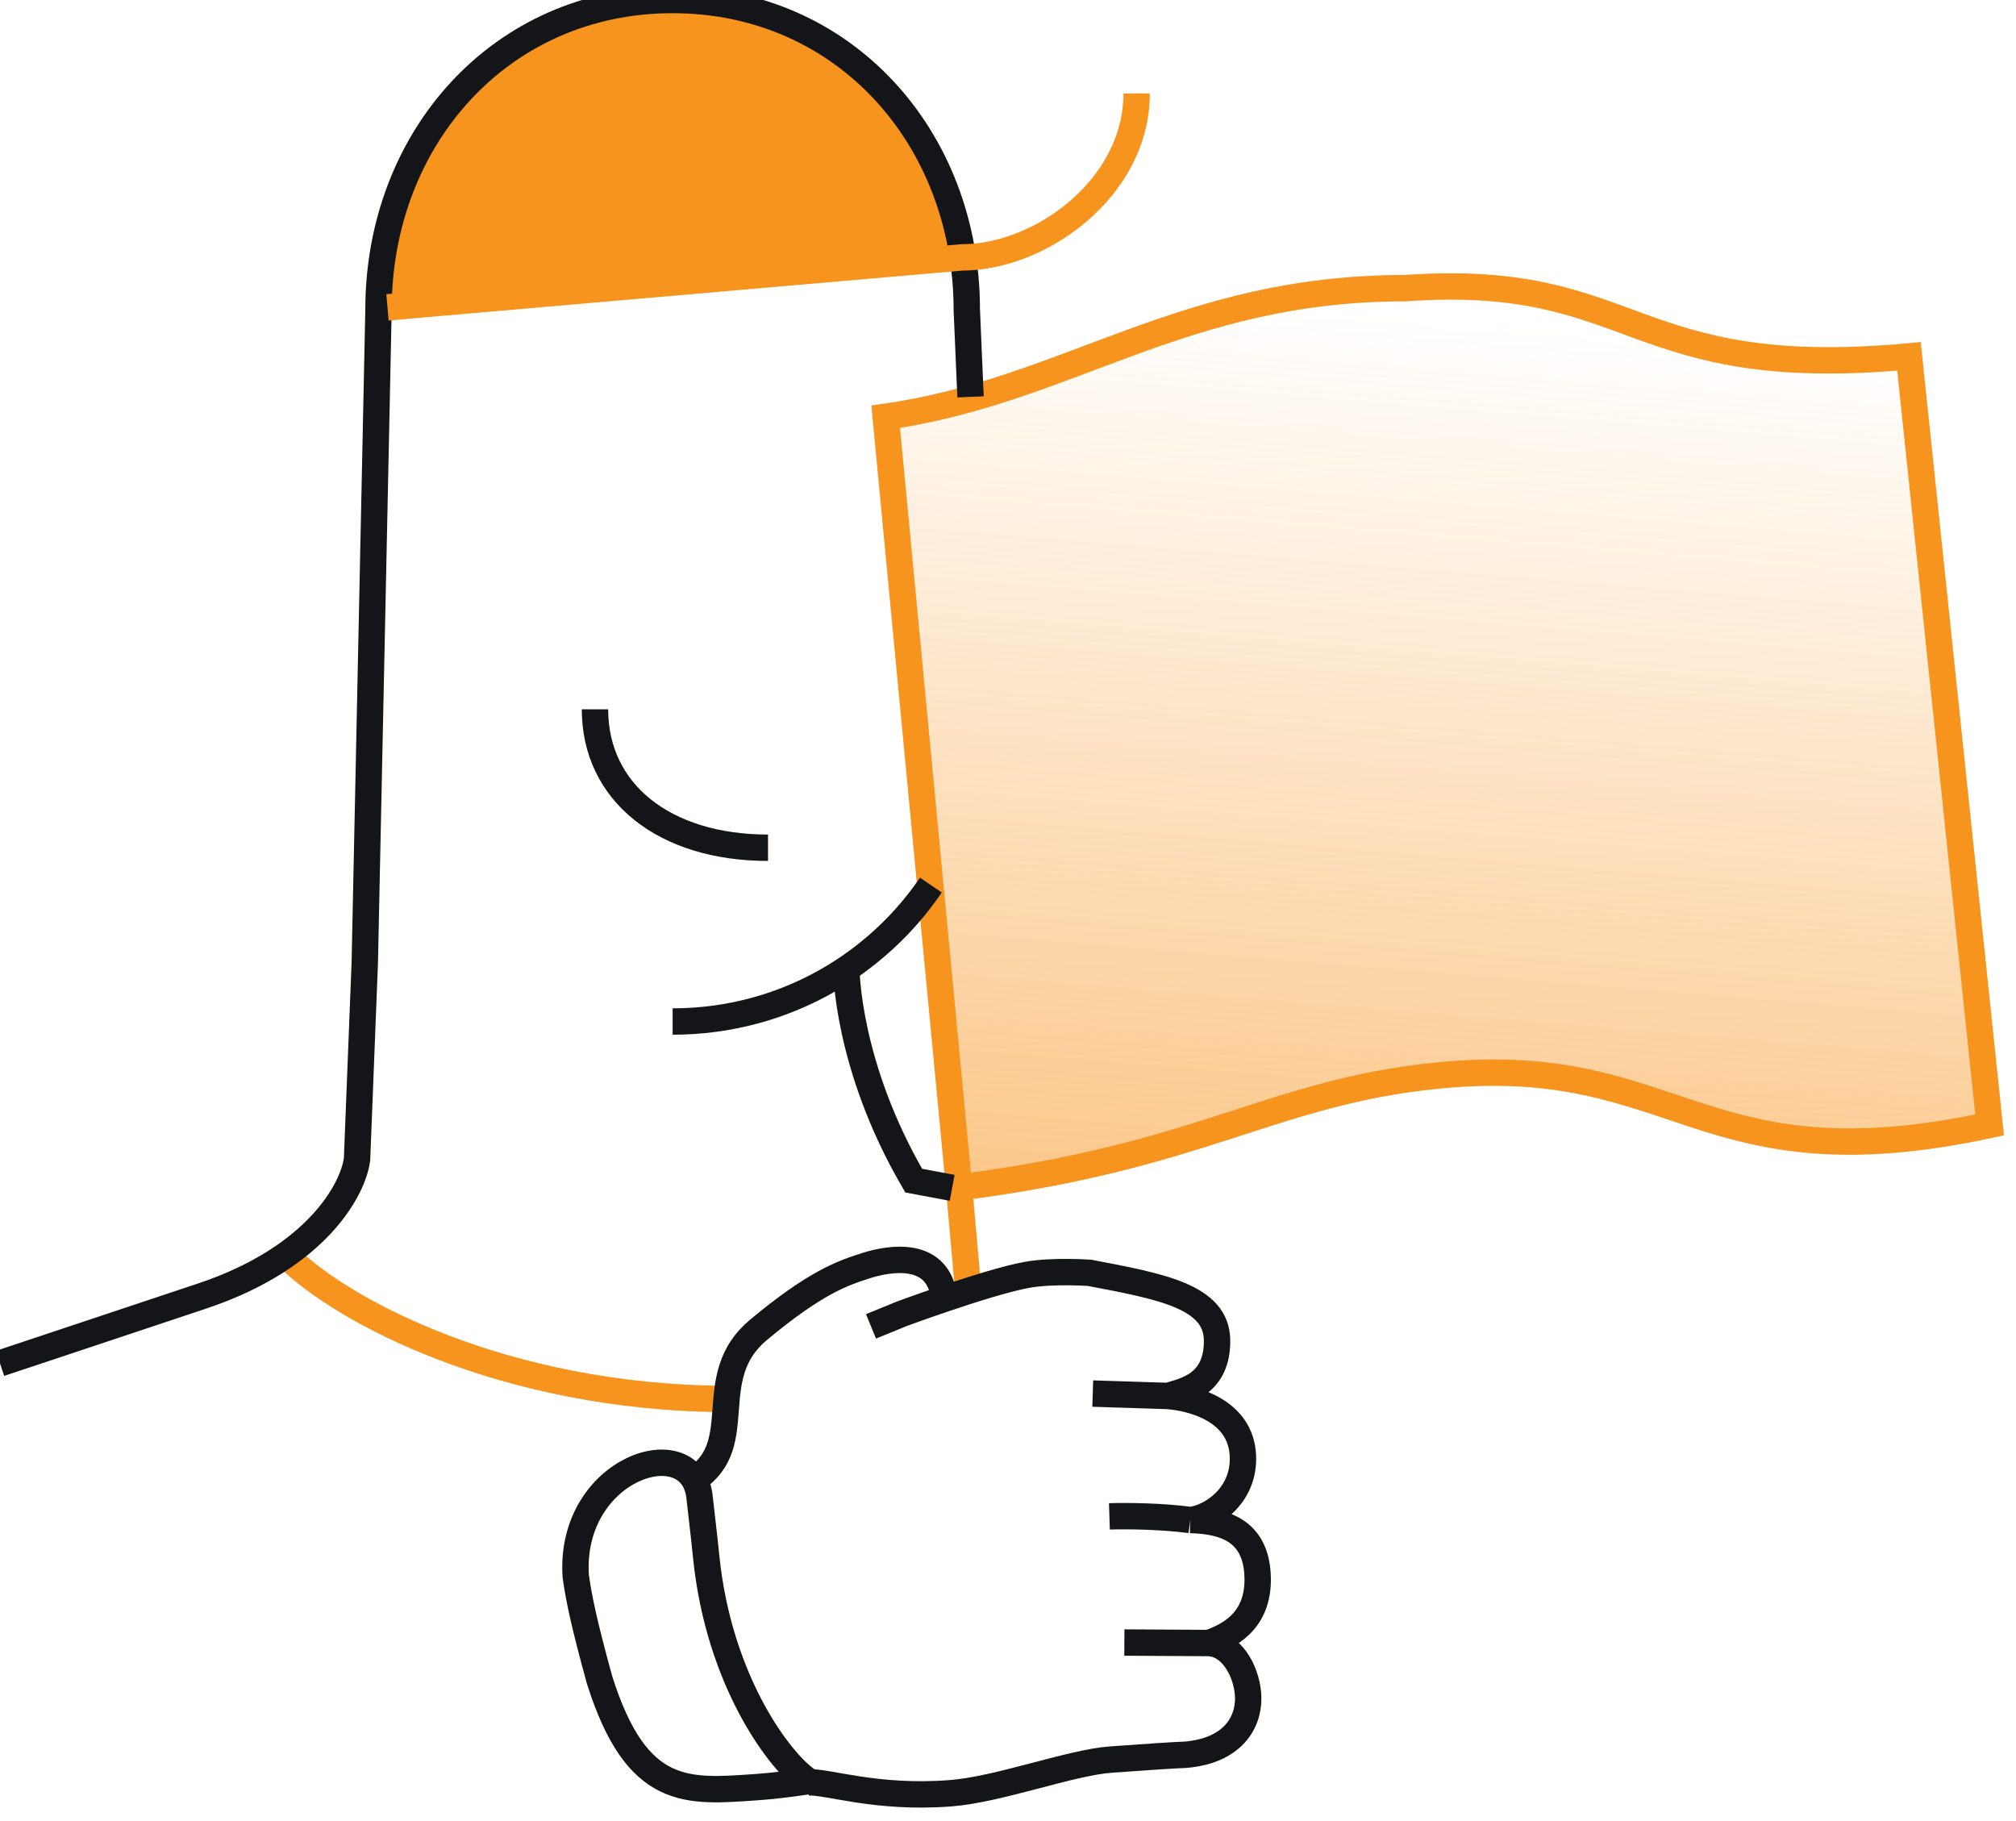
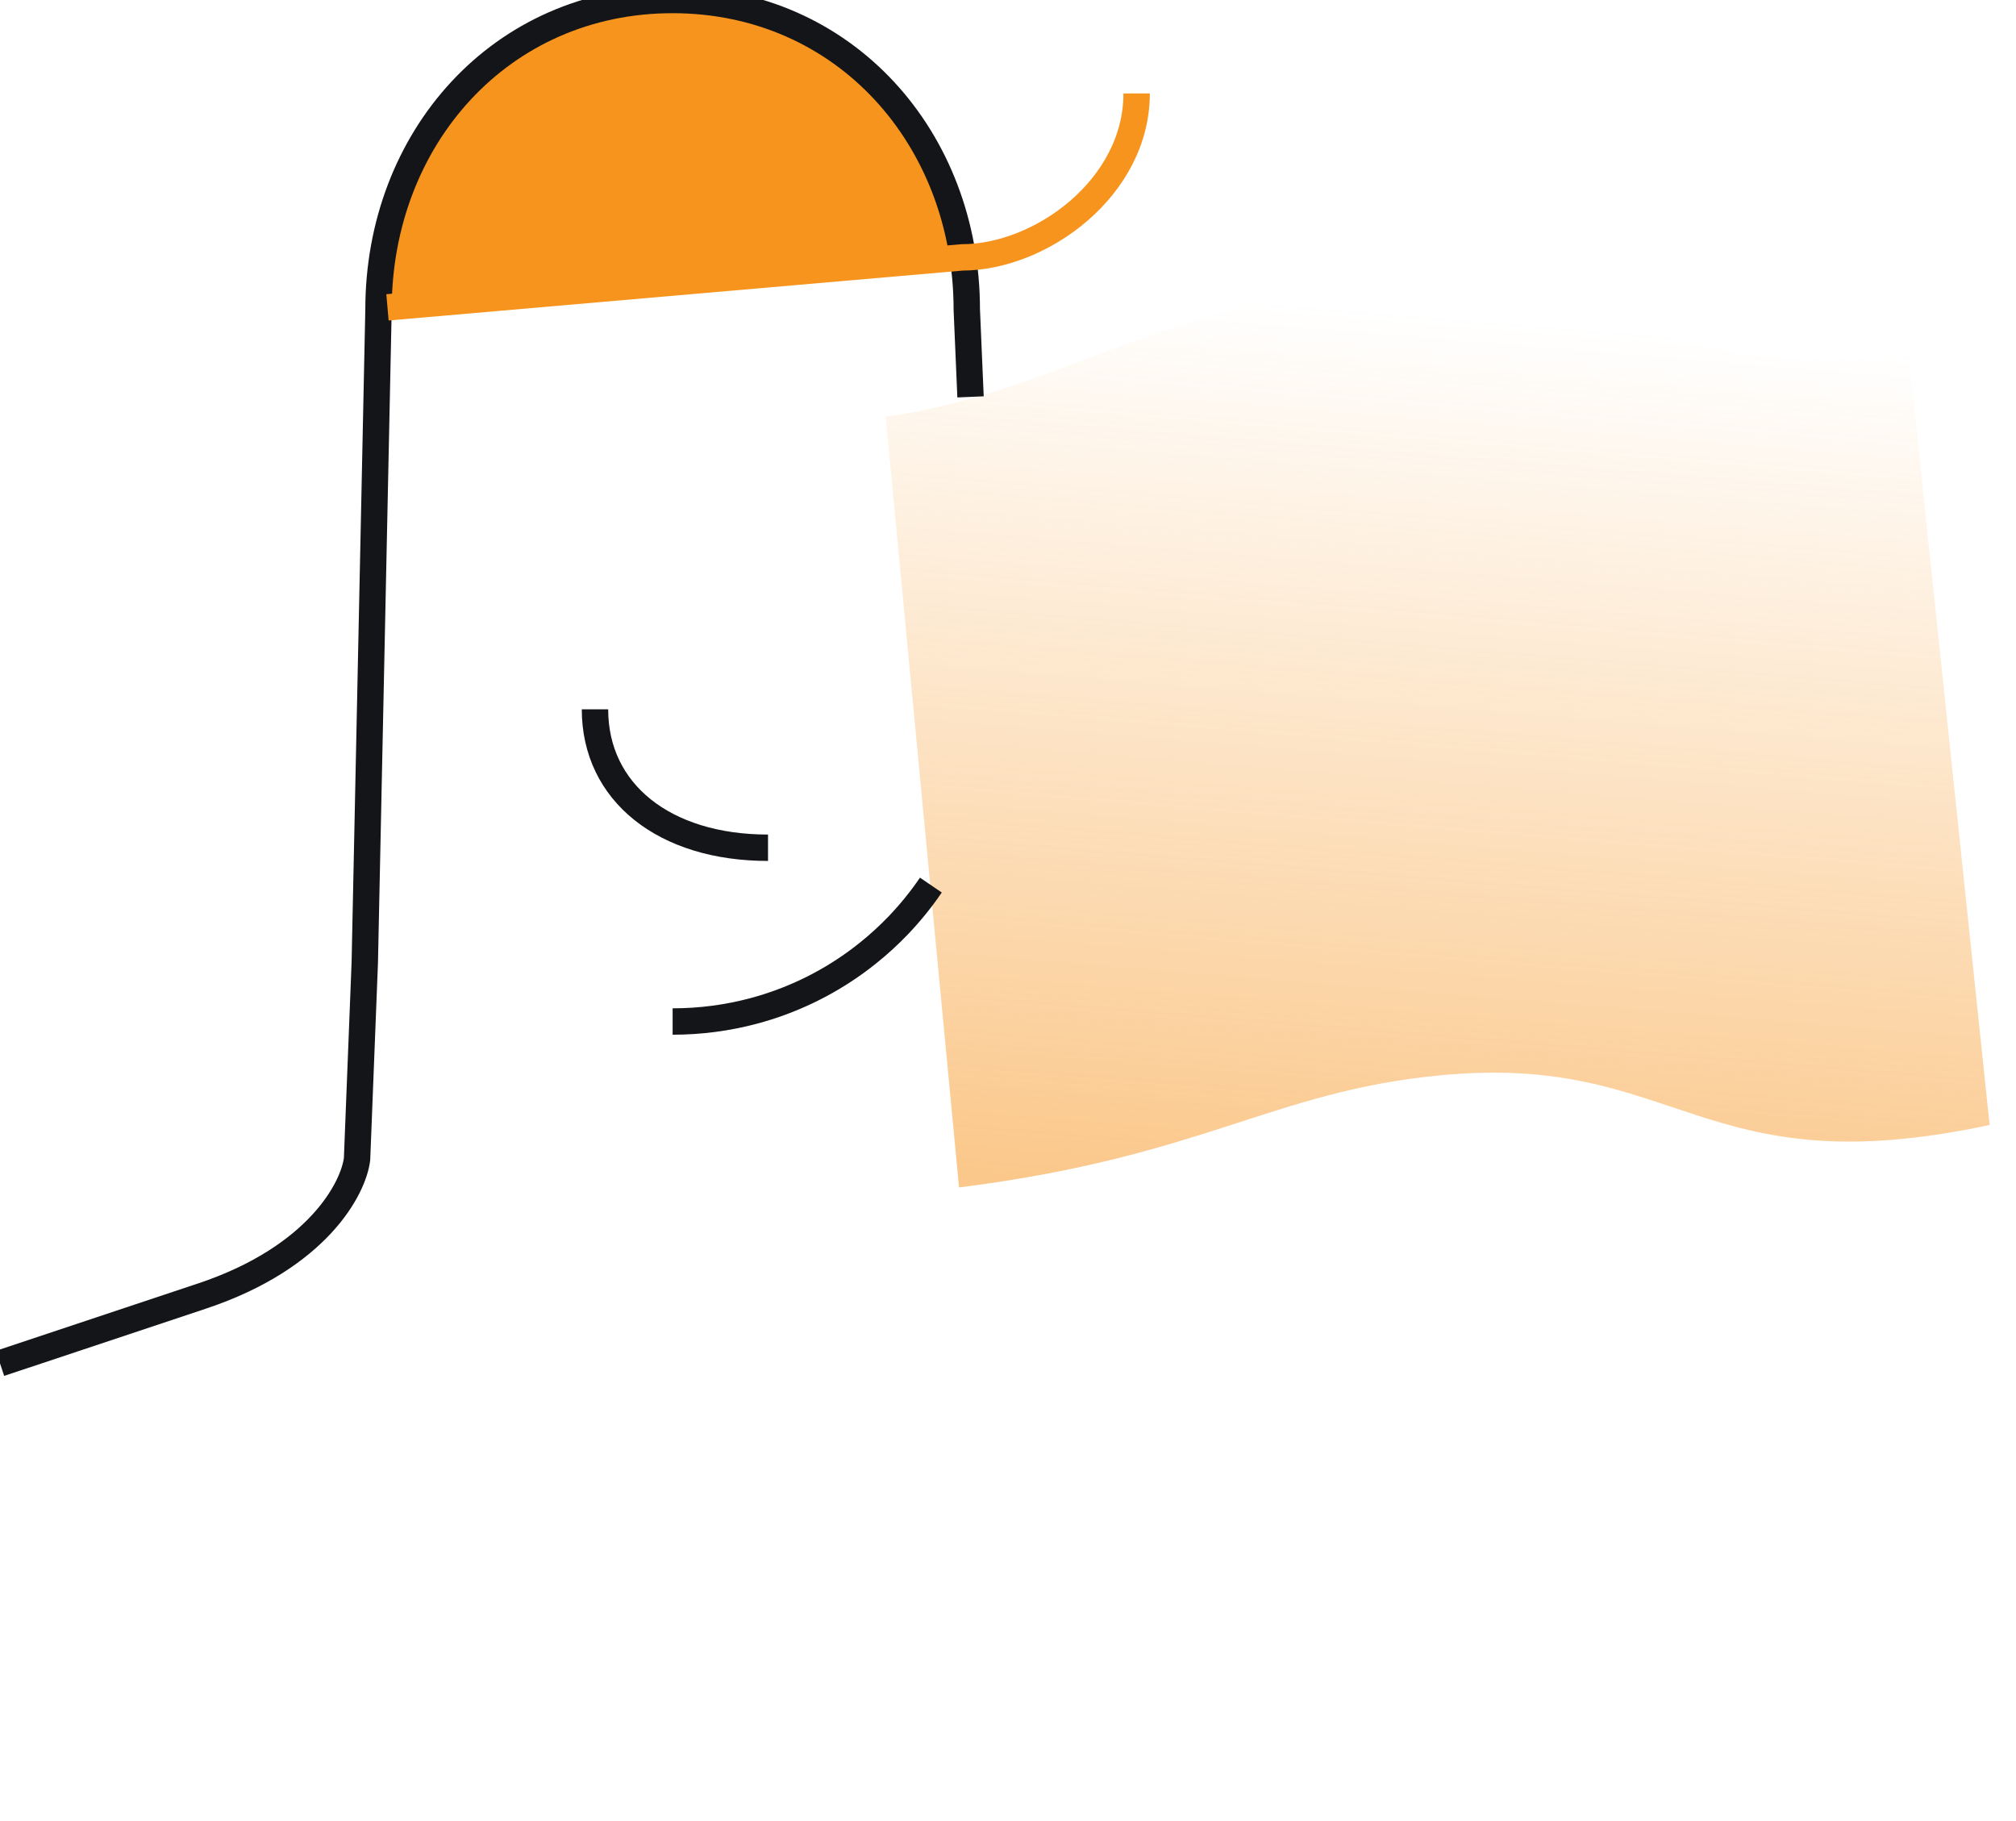
<svg xmlns="http://www.w3.org/2000/svg" width="76.404px" height="69px" viewBox="0 0 76.404 69" version="1.1">
  <defs>
    <linearGradient gradientUnits="objectBoundingBox" x1="0.062" y1="1.146" x2="0.185" y2="-0.094" id="gradient_1">
      <stop offset="0%" stop-color="#F7941E" stop-opacity="0.6" />
      <stop offset="91.407%" stop-color="#F7941E" stop-opacity="0" />
    </linearGradient>
  </defs>
  <g id="Newsletter-Discounts-1px">
    <path d="M53.255 10.92C44.784 10.92 40.527 14.798 33.566 15.793L36.347 44.999C45.598 43.835 48.206 41.369 54.548 40.753C63.654 39.869 64.376 44.999 75.404 42.631L72.348 13.506C61.643 14.487 62.099 10.295 53.255 10.92Z" id="Path" fill="url(#gradient_1)" stroke="none" />
-     <path d="M36.347 44.999L33.566 15.793C40.527 14.798 44.784 10.92 53.255 10.92C62.099 10.295 61.643 14.487 72.348 13.506L75.404 42.631C64.376 44.999 63.654 39.869 54.548 40.753C48.206 41.369 45.598 43.835 36.347 44.999ZM36.347 44.999L36.689 48.84" id="Shape" fill="none" fill-rule="evenodd" stroke="#F7941E" stroke-width="1" />
-     <path d="M10.935 47.657C12.905 49.627 19.051 52.979 27.516 53.014" id="Path" fill="none" fill-rule="evenodd" stroke="#F7941E" stroke-width="1" />
    <path d="M36.404 9.529C35.492 4.102 31.236 0 25.51 0C19.072 0 14.492 5.186 14.433 11.608L36.404 9.529Z" id="Path" fill="#F7941E" stroke="none" />
    <path d="M25.492 38.711C26.552 38.711 27.578 38.572 28.555 38.312C29.259 38.125 29.937 37.874 30.583 37.567C31.233 37.258 31.85 36.891 32.427 36.474C32.584 36.36 32.739 36.242 32.89 36.121C33.3 35.793 33.688 35.438 34.05 35.06C34.5 34.589 34.911 34.081 35.279 33.541M0 51.666L7.655 49.115C12.029 47.657 13.396 45.044 13.532 43.921L13.825 36.474L14.345 11.73C14.345 5.252 18.974 0 25.492 0C32.011 0 36.64 5.252 36.64 11.73L36.782 15.04" id="Shape" fill="none" fill-rule="evenodd" stroke="#141518" stroke-width="1" stroke-linejoin="round" />
-     <path d="M32.077 36.722C32.077 36.722 32.077 40.367 34.628 44.741L36.086 45.014" id="Path" fill="none" fill-rule="evenodd" stroke="#141518" stroke-width="1" />
    <path d="M14.685 11.647L36.46 9.754C39.431 9.754 43.077 7.124 43.077 3.541" id="Path" fill="none" fill-rule="evenodd" stroke="#F7941E" stroke-width="1" />
    <path d="M29.107 32.126C25.172 32.126 22.549 30.027 22.549 26.88" id="Path" fill="none" fill-rule="evenodd" stroke="#141518" stroke-width="1" />
-     <path d="M26.762 58.978C27.243 63.754 29.605 66.824 30.641 67.498C29.899 67.608 29.252 67.685 28.672 67.725C26.032 67.909 24.136 68.124 22.725 63.671C22.129 61.503 21.939 60.575 21.819 59.727C21.559 55.619 26.228 54.121 26.511 56.724C26.59 57.458 26.682 58.172 26.762 58.978Z" id="Path" fill="none" fill-rule="evenodd" stroke="#141518" stroke-width="1" />
-     <path d="M26.346 56.052C28.383 54.698 26.598 52.182 28.749 50.393C30.899 48.604 31.918 48.249 32.831 47.959C33.745 47.67 35.587 47.372 35.786 49.22M30.619 67.544C31.353 67.497 33.182 68.174 36.021 67.957C37.848 67.817 40.578 66.79 42.093 66.681C43.487 66.58 44.553 66.509 44.931 66.498C46.876 66.327 47.379 65.103 47.298 64.183C47.217 63.263 46.648 62.302 45.813 62.264M45.813 62.264C46.492 62.019 47.706 61.493 47.664 59.78C47.623 58.067 46.492 57.633 45.107 57.601M45.813 62.264L42.612 62.245M42.045 57.464C42.796 57.44 44.067 57.464 45.107 57.601M45.107 57.601C45.844 57.54 47.182 56.72 47.104 55.153C47.019 53.423 45.166 52.972 44.255 52.901M44.255 52.901L41.414 52.81M44.255 52.901C44.922 52.705 46.137 52.467 46.125 50.795C46.114 49.124 43.982 48.747 41.294 48.235C41.294 48.235 39.903 48.136 38.932 48.309C38.148 48.449 36.833 48.865 35.786 49.22M33.01 50.264L34.187 49.783C34.187 49.783 34.888 49.524 35.786 49.22" id="Shape" fill="none" fill-rule="evenodd" stroke="#141518" stroke-width="1" />
  </g>
</svg>